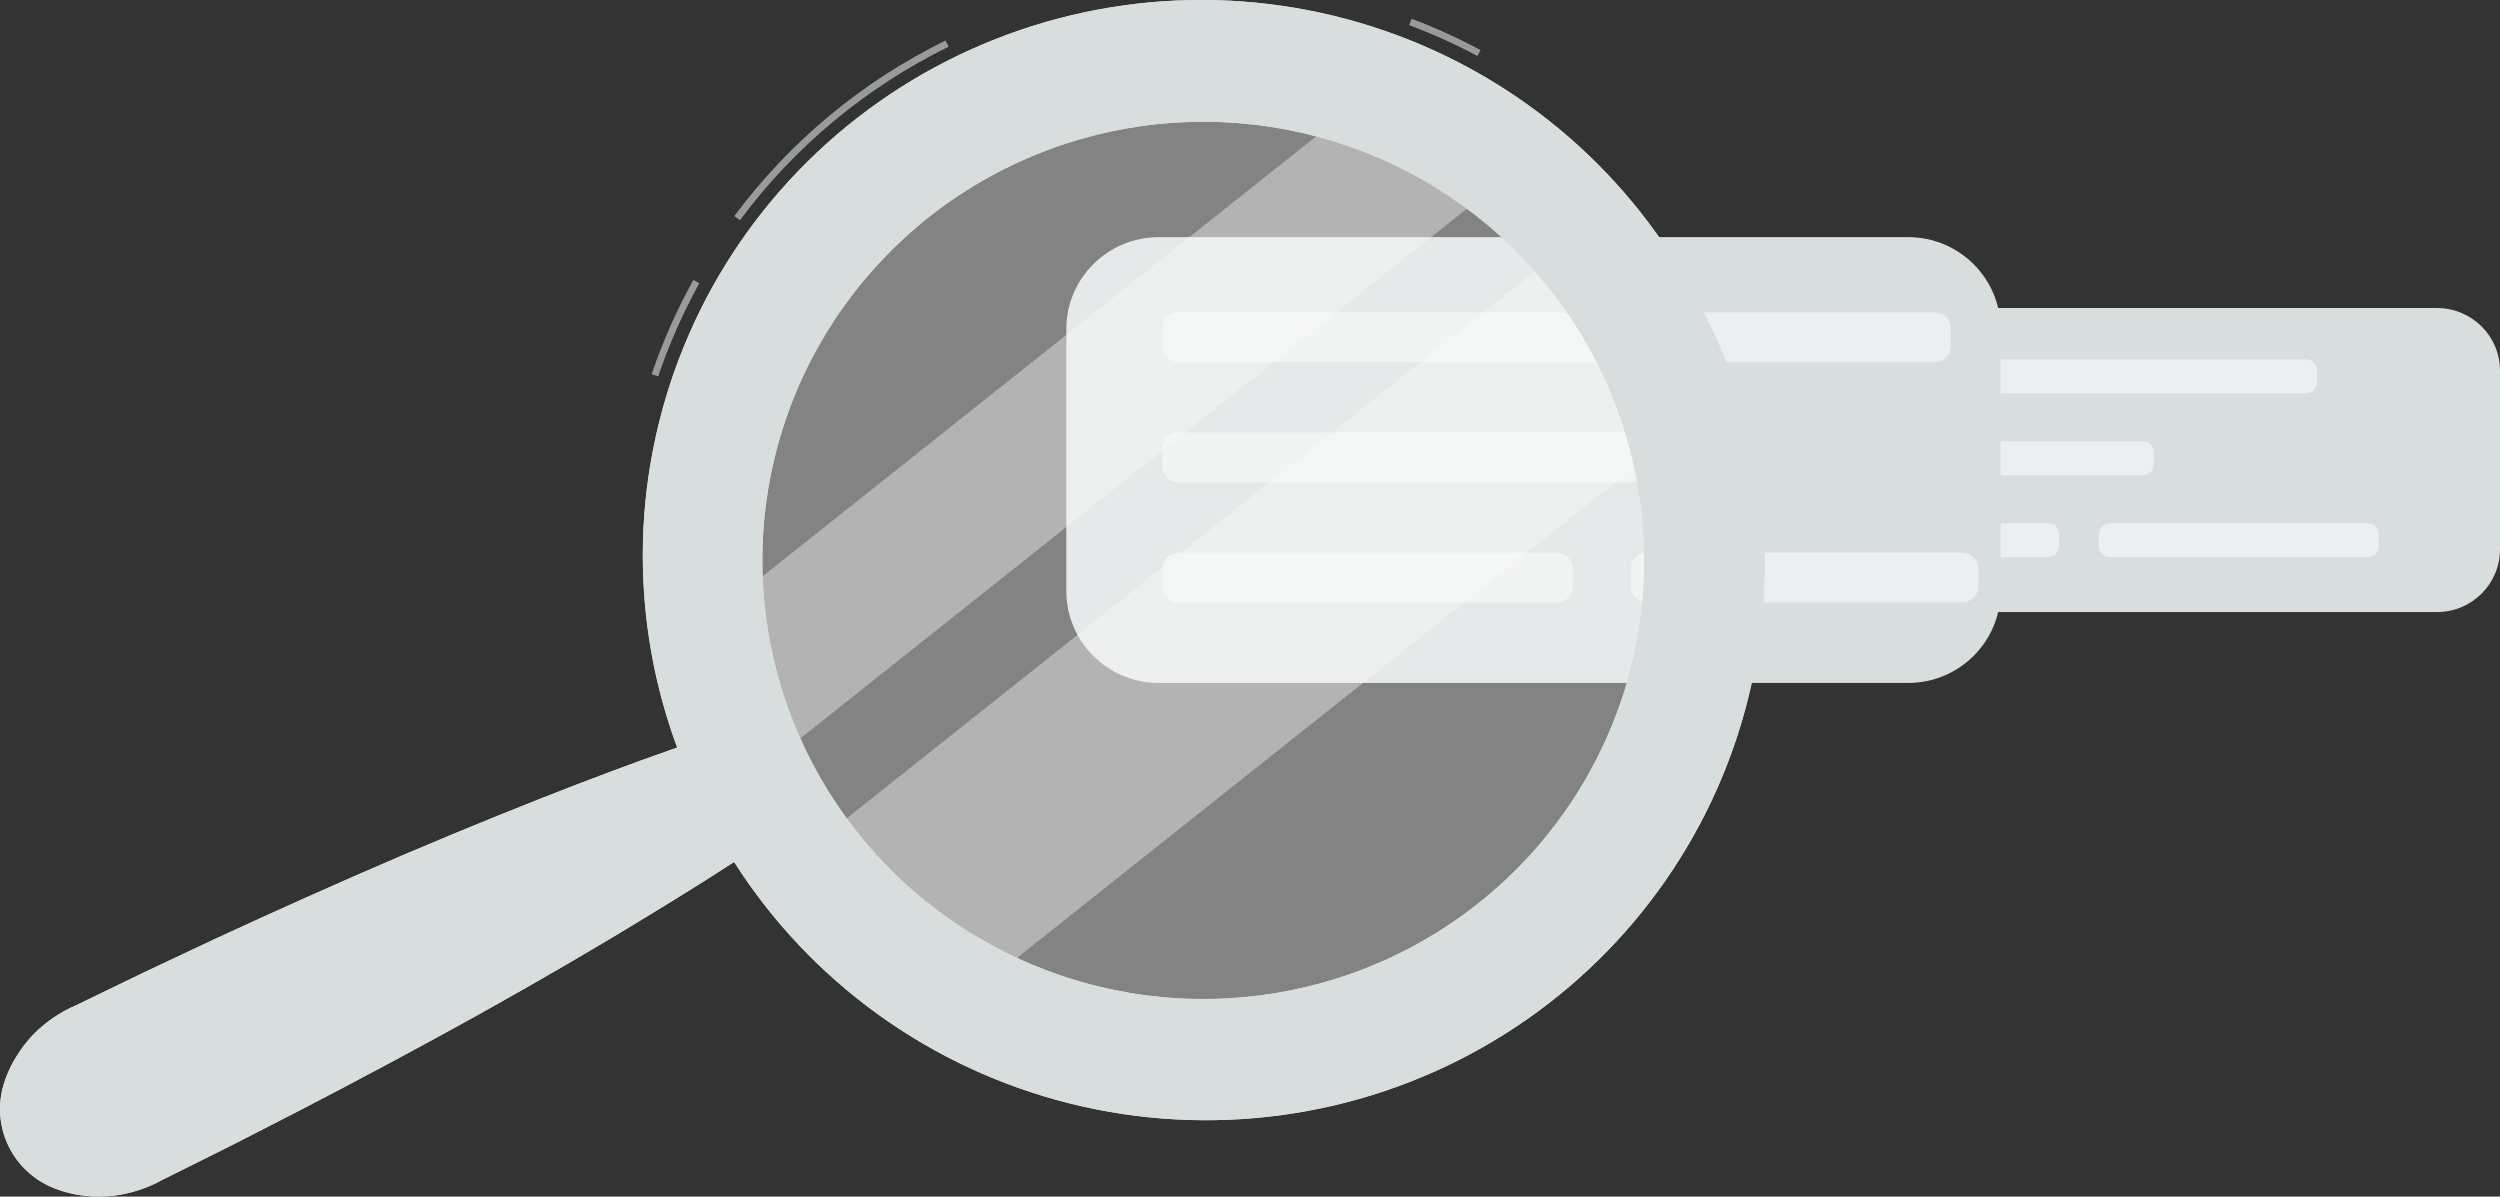
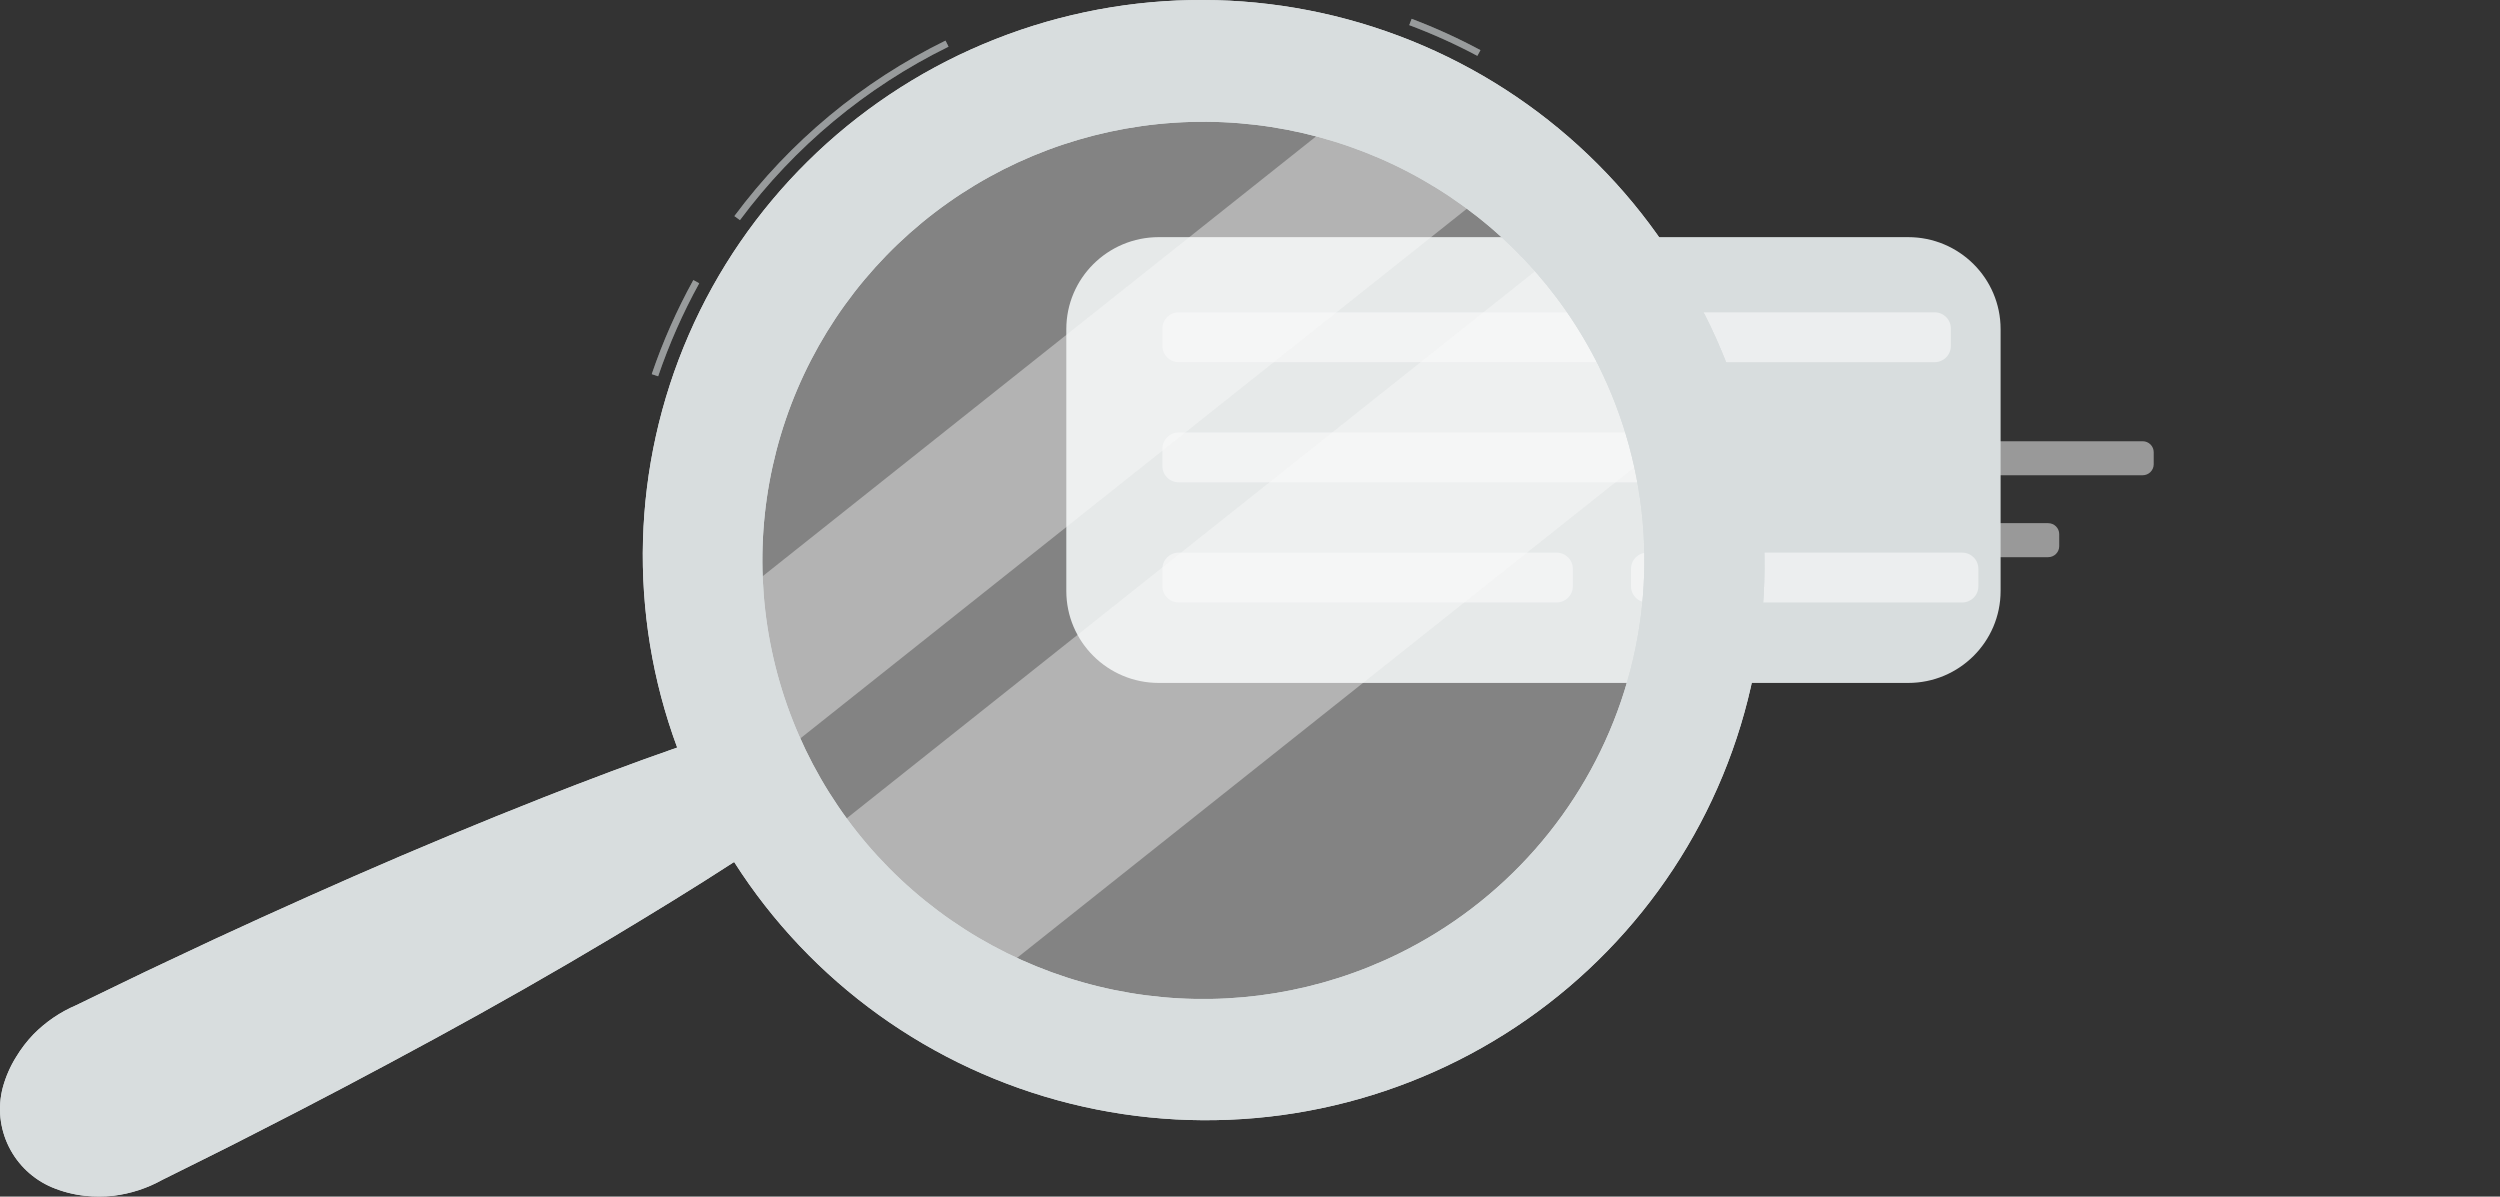
<svg xmlns="http://www.w3.org/2000/svg" width="234" height="112" viewBox="0 0 234 112" fill="none">
  <rect x="0" y="0" width="234" height="112" fill="#333333" stroke="none" />
-   <path d="M228.099 28.831H166.306C163.046 28.831 160.403 31.459 160.403 34.702V51.417C160.403 54.66 163.046 57.288 166.306 57.288H228.099C231.358 57.288 234.001 54.66 234.001 51.417V34.702C234.001 31.459 231.358 28.831 228.099 28.831Z" fill="#D8DDDE" />
  <g opacity="0.5">
-     <path d="M215.841 33.631H167.572C167.002 33.631 166.539 34.091 166.539 34.658V35.786C166.539 36.354 167.002 36.814 167.572 36.814H215.841C216.412 36.814 216.874 36.354 216.874 35.786V34.658C216.874 34.091 216.412 33.631 215.841 33.631Z" fill="white" />
    <path d="M200.554 41.3H167.572C167.002 41.3 166.539 41.76 166.539 42.327V43.455C166.539 44.023 167.002 44.483 167.572 44.483H200.554C201.124 44.483 201.587 44.023 201.587 43.455V42.327C201.587 41.76 201.124 41.3 200.554 41.3Z" fill="white" />
    <path d="M191.71 48.968H167.572C167.002 48.968 166.539 49.428 166.539 49.995V51.123C166.539 51.691 167.002 52.151 167.572 52.151H191.71C192.28 52.151 192.743 51.691 192.743 51.123V49.995C192.743 49.428 192.28 48.968 191.71 48.968Z" fill="white" />
-     <path d="M221.624 48.968H197.486C196.916 48.968 196.453 49.428 196.453 49.995V51.123C196.453 51.691 196.916 52.151 197.486 52.151H221.624C222.194 52.151 222.657 51.691 222.657 51.123V49.995C222.657 49.428 222.194 48.968 221.624 48.968Z" fill="white" />
  </g>
  <path d="M178.601 22.196H108.461C103.682 22.196 99.807 26.05 99.807 30.805V55.315C99.807 60.069 103.682 63.923 108.461 63.923H178.601C183.381 63.923 187.256 60.069 187.256 55.315V30.805C187.256 26.05 183.381 22.196 178.601 22.196Z" fill="#D8DDDE" />
  <g opacity="0.5">
    <path d="M181.082 29.232H110.319C109.48 29.232 108.801 29.908 108.801 30.742V32.39C108.801 33.224 109.48 33.9 110.319 33.9H181.082C181.92 33.9 182.6 33.224 182.6 32.39V30.742C182.6 29.908 181.92 29.232 181.082 29.232Z" fill="white" />
    <path d="M158.664 40.478H110.319C109.48 40.478 108.801 41.154 108.801 41.989V43.636C108.801 44.47 109.48 45.146 110.319 45.146H158.664C159.502 45.146 160.182 44.47 160.182 43.636V41.989C160.182 41.154 159.502 40.478 158.664 40.478Z" fill="white" />
    <path d="M145.7 51.725H110.319C109.48 51.725 108.801 52.401 108.801 53.235V54.882C108.801 55.716 109.48 56.392 110.319 56.392H145.7C146.539 56.392 147.218 55.716 147.218 54.882V53.235C147.218 52.401 146.539 51.725 145.7 51.725Z" fill="white" />
    <path d="M183.659 51.725H154.179C153.341 51.725 152.661 52.401 152.661 53.235V54.882C152.661 55.716 153.341 56.392 154.179 56.392H183.659C184.497 56.392 185.177 55.716 185.177 54.882V53.235C185.177 52.401 184.497 51.725 183.659 51.725Z" fill="white" />
  </g>
  <path d="M11.412 93.919L13.868 96.306L8.508 98.812C8.508 98.812 7.21 96.55 8.111 94.508L11.412 93.919Z" fill="#E4897B" />
-   <path d="M15.853 99.858L11.324 101.7L8.515 98.787L13.869 96.306L15.853 99.858Z" fill="#E4897B" />
+   <path d="M15.853 99.858L11.324 101.7L8.515 98.787L13.869 96.306L15.853 99.858" fill="#E4897B" />
  <path opacity="0.4" d="M107.598 97.289C98.686 96.294 90.27 92.693 83.415 86.941C76.56 81.189 71.573 73.544 69.085 64.974C66.598 56.403 66.72 47.292 69.438 38.791C72.156 30.29 77.347 22.781 84.355 17.214C91.362 11.646 99.872 8.271 108.808 7.513C117.744 6.756 126.705 8.651 134.559 12.959C142.412 17.266 148.806 23.793 152.93 31.714C157.055 39.636 158.726 48.595 157.732 57.461C157.071 63.351 155.25 69.054 152.373 74.244C149.496 79.434 145.618 84.009 140.962 87.708C136.307 91.407 130.964 94.157 125.239 95.801C119.514 97.445 113.52 97.951 107.598 97.289Z" fill="#FAFAFA" />
  <path opacity="0.4" d="M140.593 16.918L71.619 71.733C71.329 71.106 71.045 70.48 70.781 69.853C69.052 65.762 67.945 61.437 67.499 57.022L127.075 9.675C131.966 11.298 136.539 13.748 140.593 16.918Z" fill="#FAFAFA" />
  <path opacity="0.4" d="M156.509 40.932L91.661 92.464C85.501 89.27 80.162 84.708 76.059 79.131L146.866 22.856C151.43 28.067 154.729 34.252 156.509 40.932Z" fill="#FAFAFA" />
  <path d="M61.602 35.218L61.004 35.018C62.04 31.976 63.343 29.031 64.897 26.215L65.445 26.516C63.911 29.3 62.626 32.212 61.602 35.218ZM69.249 20.595L68.739 20.226C73.916 13.264 80.691 7.633 88.499 3.804L88.782 4.368C81.063 8.158 74.366 13.728 69.249 20.614V20.595ZM138.28 5.226C136.222 4.128 134.092 3.168 131.905 2.351L132.132 1.762C134.34 2.598 136.491 3.577 138.57 4.694L138.28 5.226Z" fill="#D8DDDE" />
  <path opacity="0.3" d="M61.602 35.218L61.004 35.018C62.04 31.976 63.343 29.031 64.897 26.215L65.445 26.516C63.911 29.3 62.626 32.212 61.602 35.218ZM69.249 20.595L68.739 20.226C73.916 13.264 80.691 7.633 88.499 3.804L88.782 4.368C81.063 8.158 74.366 13.728 69.249 20.614V20.595ZM138.28 5.226C136.222 4.128 134.092 3.168 131.905 2.351L132.132 1.762C134.34 2.598 136.491 3.577 138.57 4.694L138.28 5.226Z" fill="black" />
  <path d="M159.54 29.416C153.707 17.384 143.443 8.045 130.875 3.337C118.308 -1.372 104.4 -1.089 92.036 4.125C79.672 9.34 69.799 19.088 64.465 31.347C59.131 43.606 58.745 57.436 63.386 69.971C59.178 71.438 55.021 73.01 50.888 74.633C44.93 76.984 39.025 79.44 33.176 82.001C27.33 84.576 21.51 87.201 15.746 89.945C12.855 91.292 10.002 92.714 7.123 94.093C5.625 94.733 4.269 95.659 3.129 96.818C2.513 97.46 1.97 98.168 1.511 98.93C0.95 99.83 0.526 100.807 0.251 101.83C-0.223 103.674 -0.018 105.626 0.829 107.332C1.675 109.039 3.108 110.387 4.868 111.134C5.845 111.542 6.876 111.808 7.929 111.924C8.819 112.024 9.717 112.024 10.606 111.924C12.223 111.729 13.785 111.22 15.205 110.426C18.058 108.992 20.93 107.607 23.765 106.135C29.434 103.259 35.103 100.258 40.703 97.213C46.303 94.168 51.909 90.979 57.376 87.709C61.156 85.434 64.973 83.11 68.715 80.679C75.899 91.96 87.172 100.06 100.198 103.3C113.223 106.54 127.003 104.671 138.68 98.081C150.358 91.49 159.04 80.684 162.925 67.901C166.811 55.118 165.603 41.338 159.552 29.416H159.54ZM130.905 89.269C123.584 92.862 115.357 94.217 107.263 93.16C99.169 92.103 91.572 88.683 85.432 83.332C79.292 77.981 74.885 70.939 72.769 63.097C70.652 55.255 70.921 46.964 73.541 39.274C76.162 31.584 81.016 24.84 87.49 19.893C93.964 14.947 101.767 12.021 109.913 11.486C118.058 10.95 126.181 12.829 133.253 16.885C140.325 20.941 146.029 26.991 149.644 34.272C152.045 39.107 153.465 44.364 153.822 49.745C154.18 55.126 153.468 60.524 151.728 65.631C149.988 70.738 147.253 75.454 143.68 79.51C140.107 83.566 135.766 86.882 130.905 89.269Z" fill="#D8DDDE" />
  <path d="M159.54 29.416C153.707 17.384 143.443 8.045 130.875 3.337C118.308 -1.372 104.4 -1.089 92.036 4.125C79.672 9.34 69.799 19.088 64.465 31.347C59.131 43.606 58.745 57.436 63.386 69.971C59.178 71.438 55.021 73.01 50.888 74.633C44.93 76.984 39.025 79.44 33.176 82.001C27.33 84.576 21.51 87.201 15.746 89.945C12.855 91.292 10.002 92.714 7.123 94.093C5.625 94.733 4.269 95.659 3.129 96.818C2.513 97.46 1.97 98.168 1.511 98.93C0.95 99.83 0.526 100.807 0.251 101.83C-0.223 103.674 -0.018 105.626 0.829 107.332C1.675 109.039 3.108 110.387 4.868 111.134C5.845 111.542 6.876 111.808 7.929 111.924C8.819 112.024 9.717 112.024 10.606 111.924C12.223 111.729 13.785 111.22 15.205 110.426C18.058 108.992 20.93 107.607 23.765 106.135C29.434 103.259 35.103 100.258 40.703 97.213C46.303 94.168 51.909 90.979 57.376 87.709C61.156 85.434 64.973 83.11 68.715 80.679C75.899 91.96 87.172 100.06 100.198 103.3C113.223 106.54 127.003 104.671 138.68 98.081C150.358 91.49 159.04 80.684 162.925 67.901C166.811 55.118 165.603 41.338 159.552 29.416H159.54ZM130.905 89.269C123.584 92.862 115.357 94.217 107.263 93.16C99.169 92.103 91.572 88.683 85.432 83.332C79.292 77.981 74.885 70.939 72.769 63.097C70.652 55.255 70.921 46.964 73.541 39.274C76.162 31.584 81.016 24.84 87.49 19.893C93.964 14.947 101.767 12.021 109.913 11.486C118.058 10.95 126.181 12.829 133.253 16.885C140.325 20.941 146.029 26.991 149.644 34.272C152.045 39.107 153.465 44.364 153.822 49.745C154.18 55.126 153.468 60.524 151.728 65.631C149.988 70.738 147.253 75.454 143.68 79.51C140.107 83.566 135.766 86.882 130.905 89.269Z" fill="#D8DDDE" />
</svg>